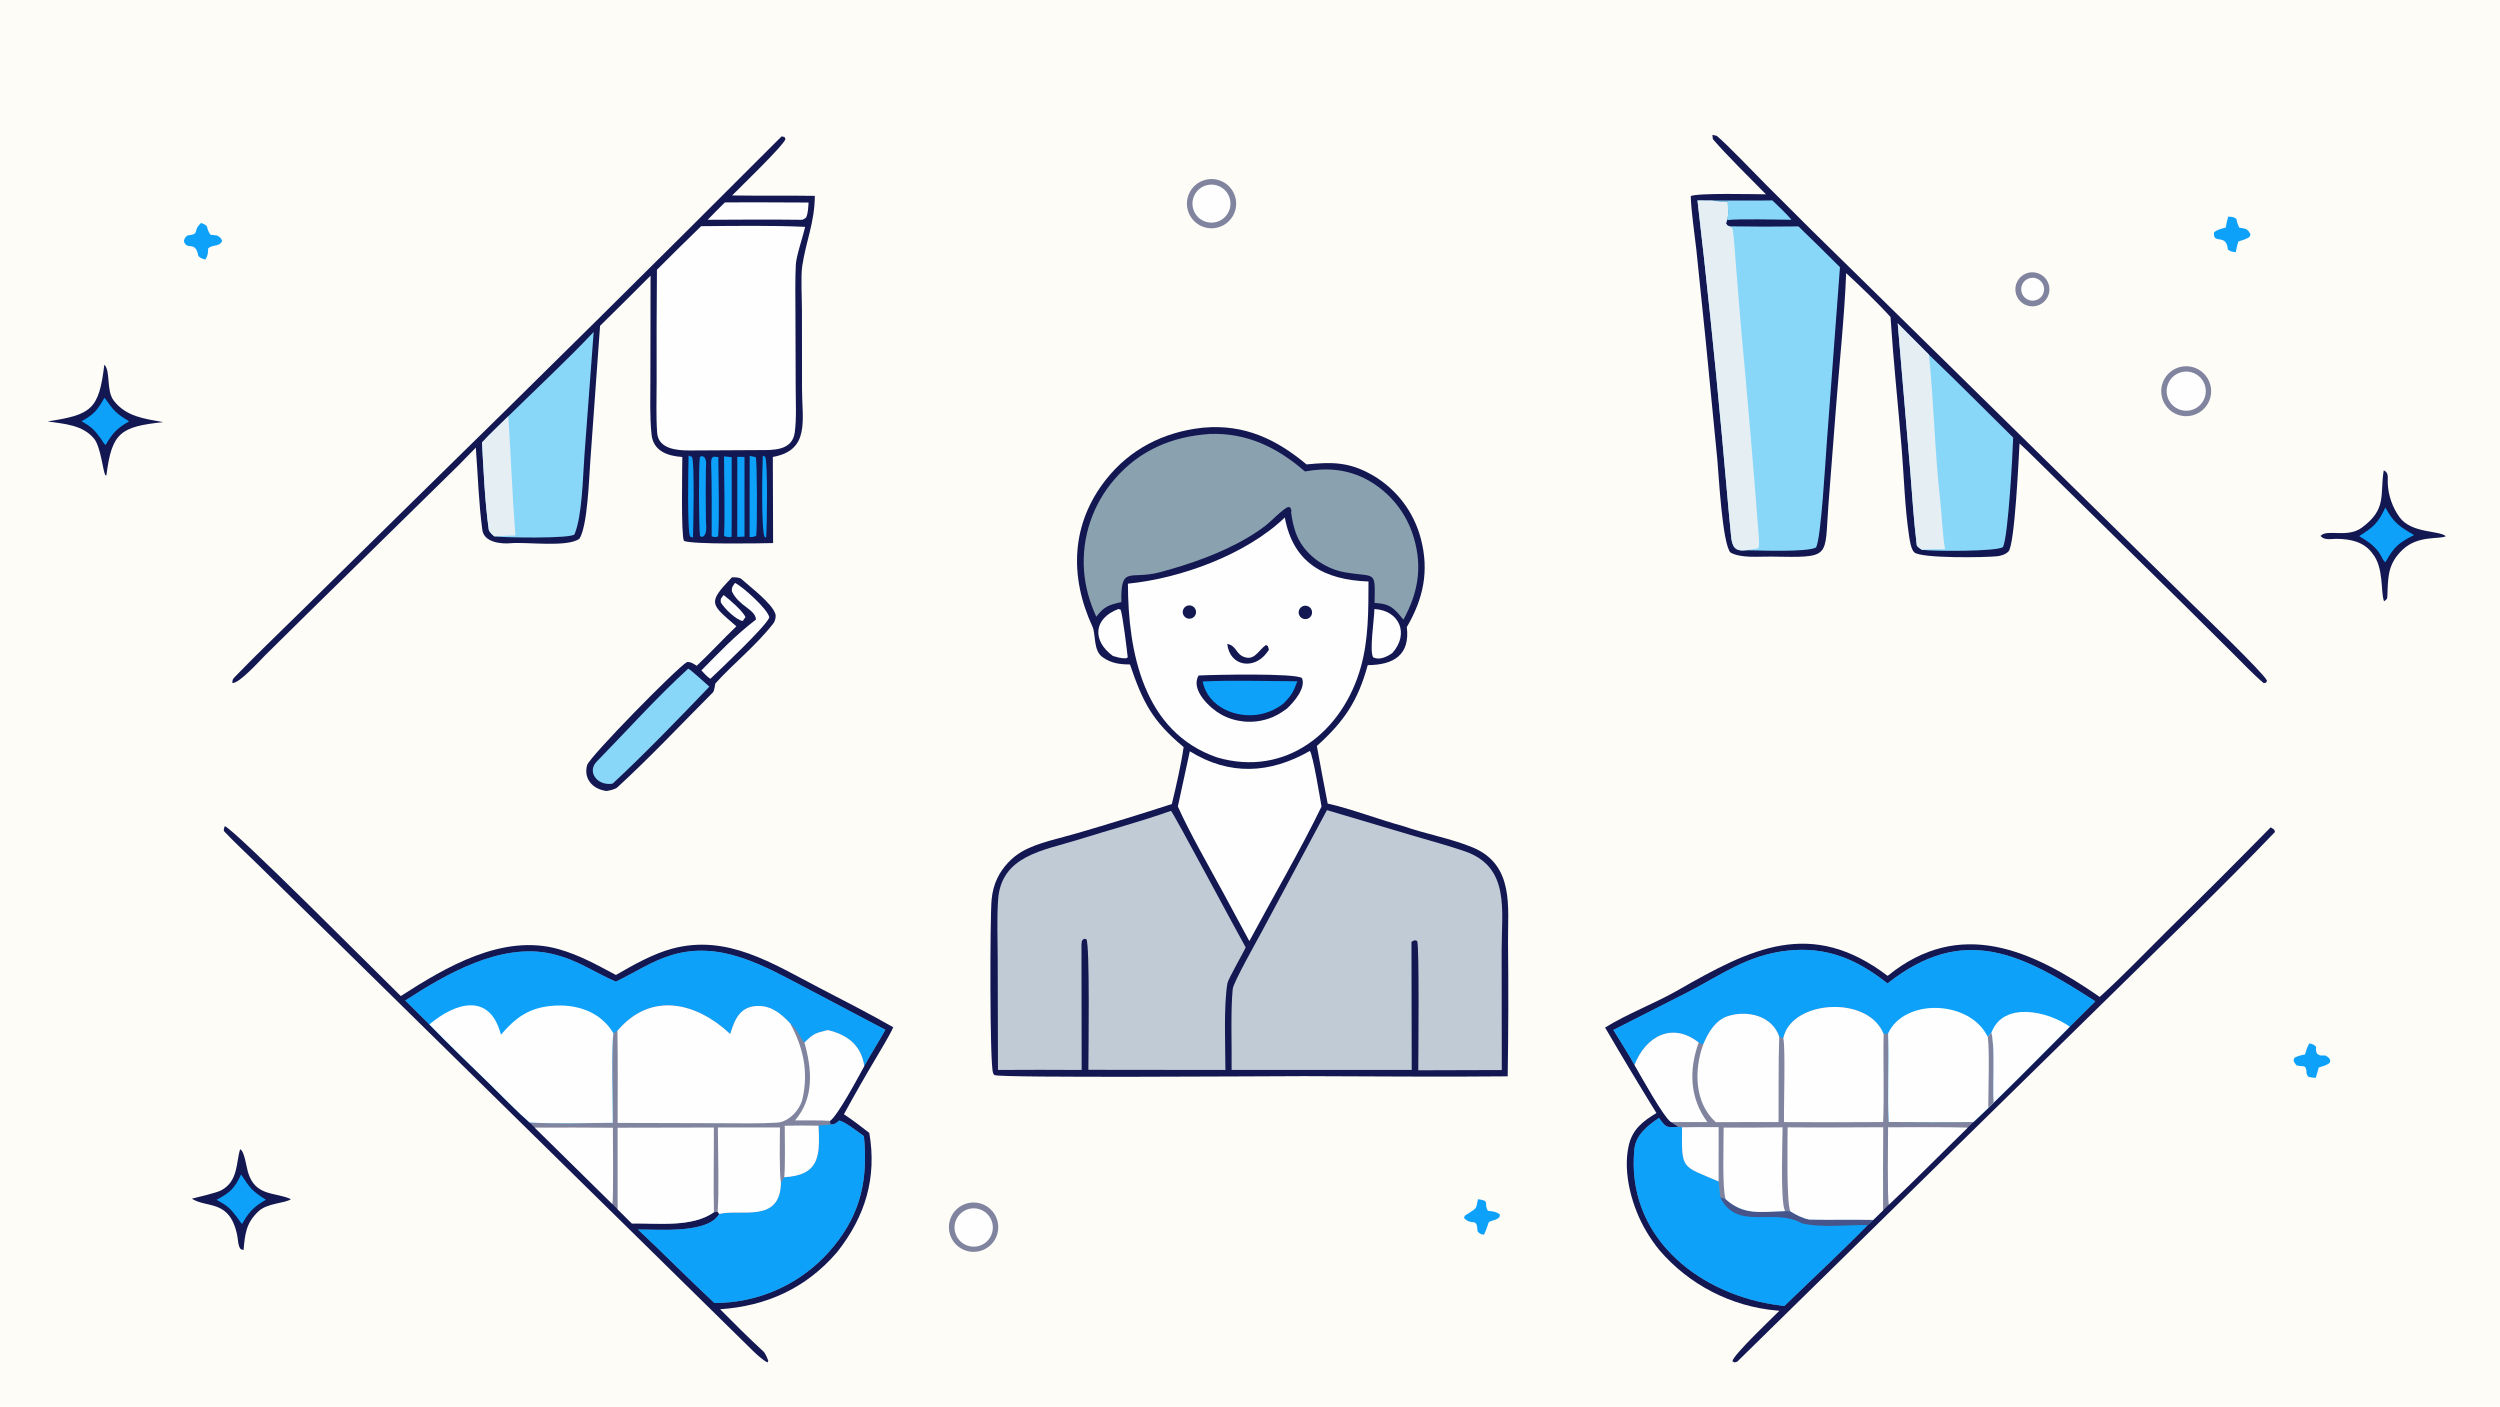
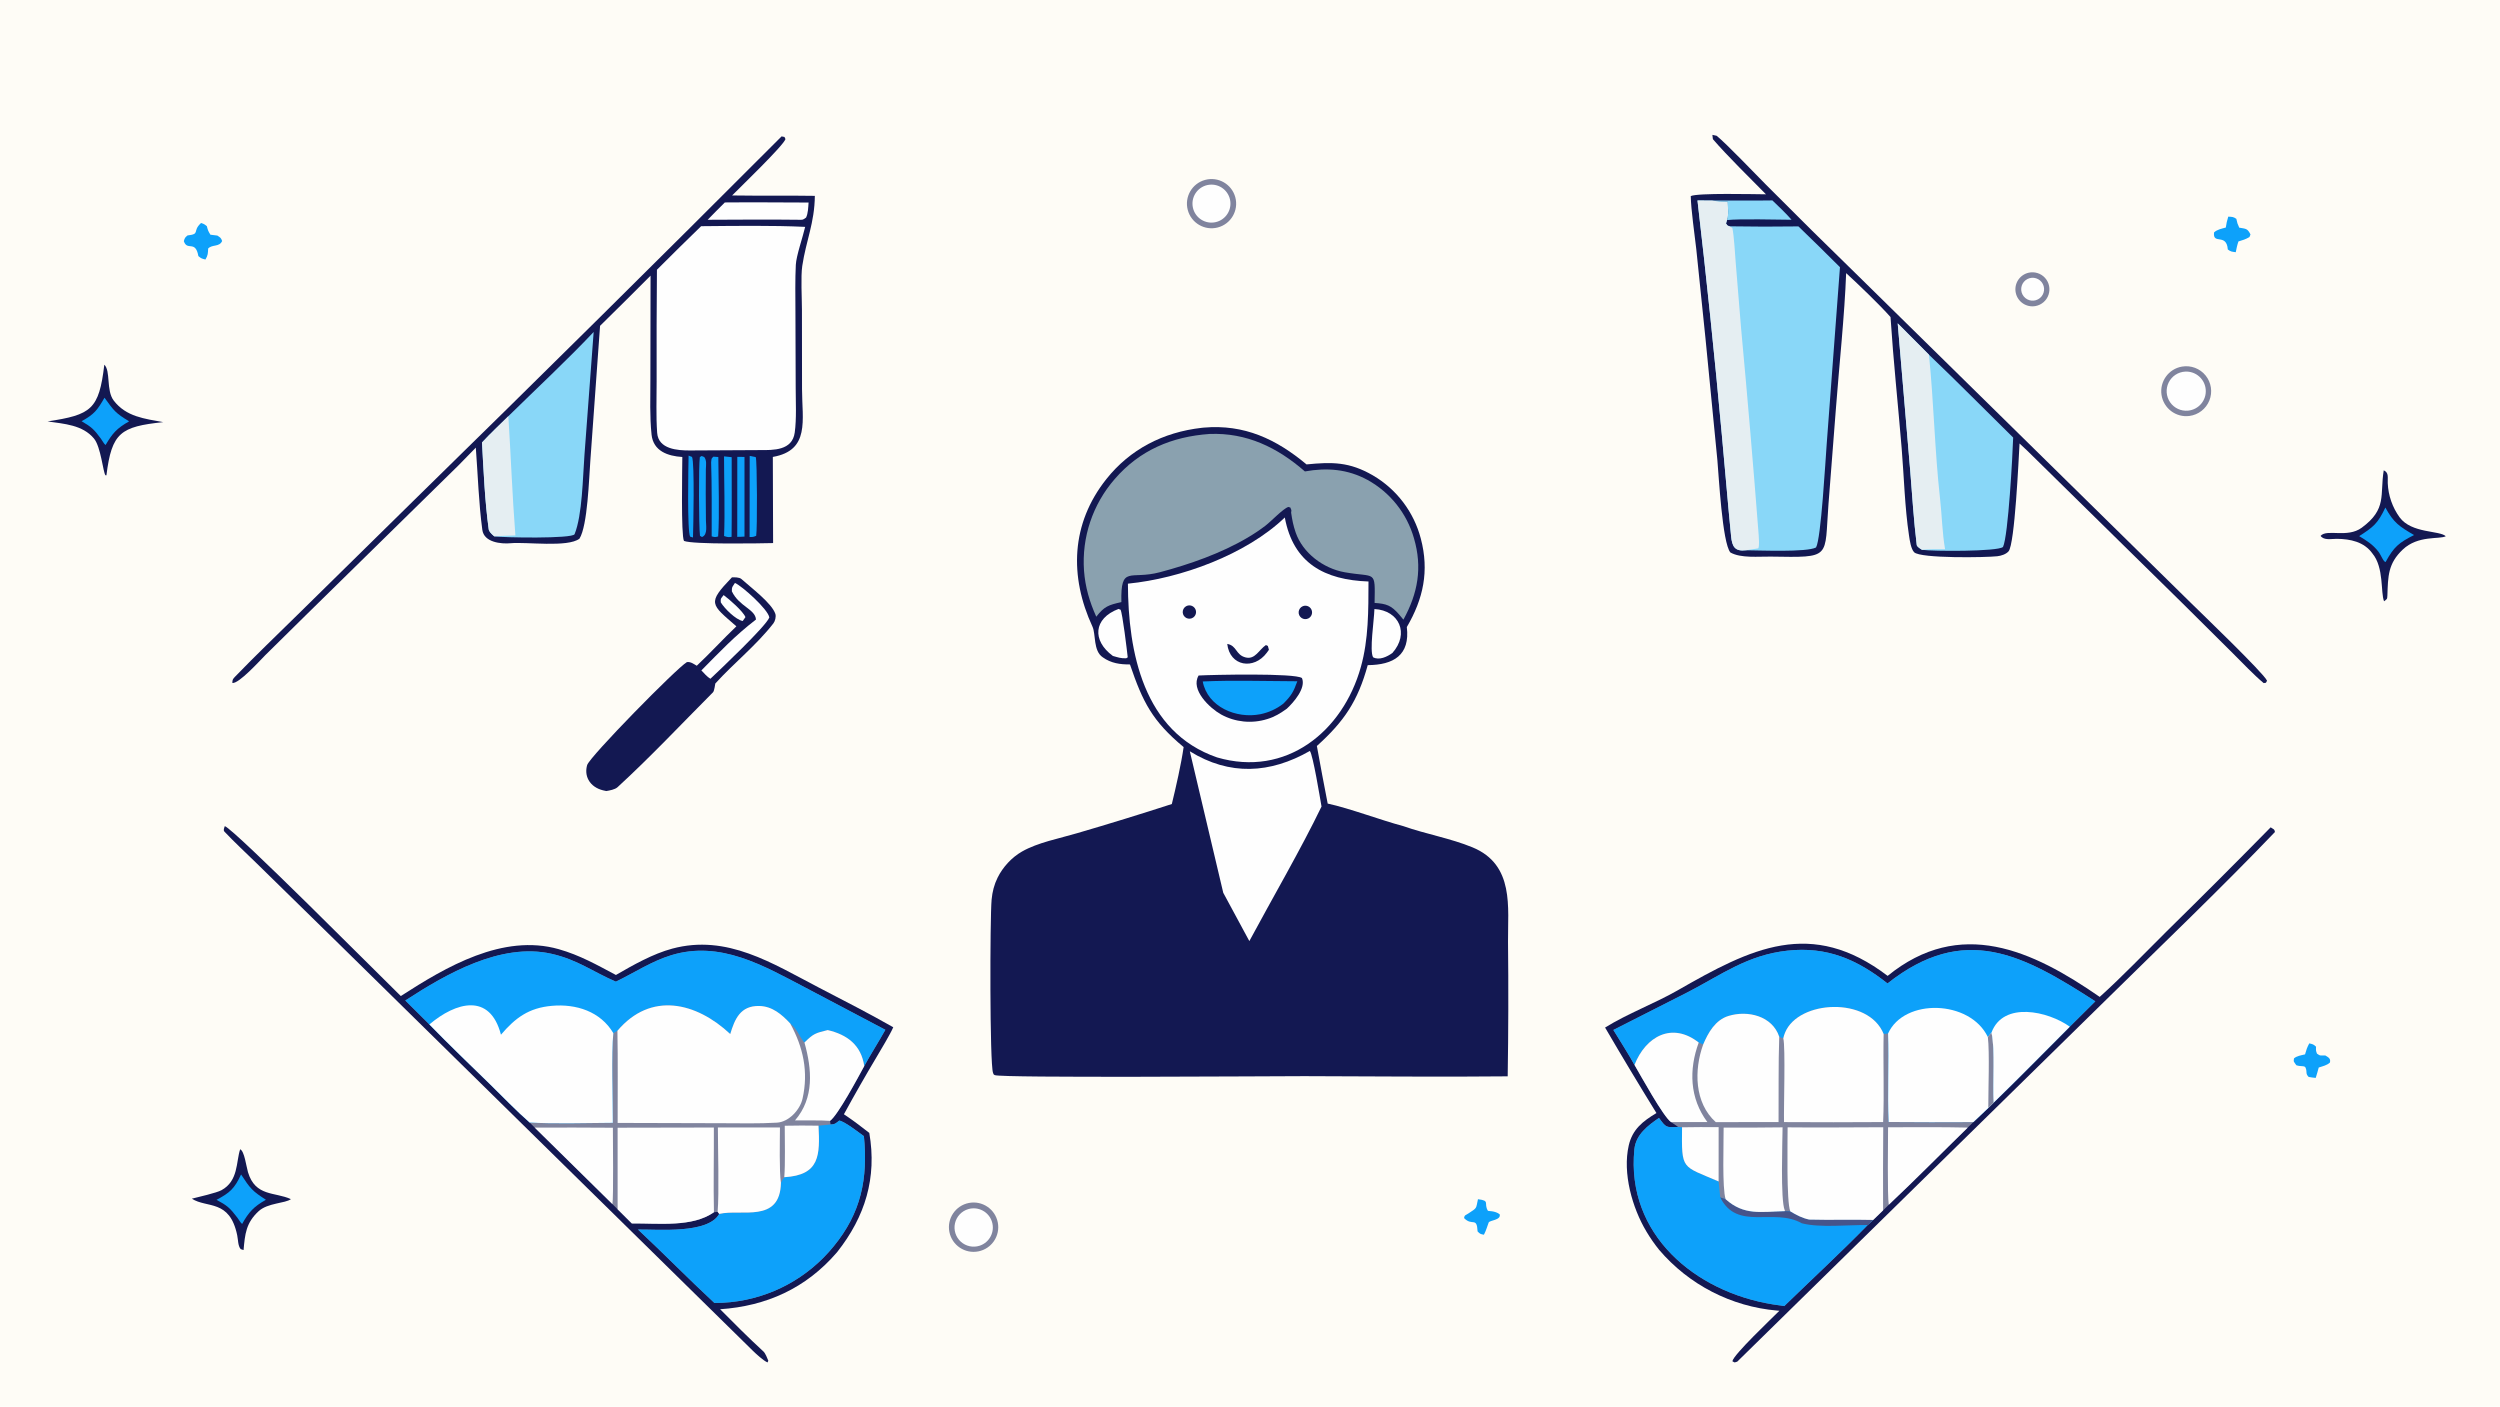
<svg xmlns="http://www.w3.org/2000/svg" version="1.1" style="display: block;" viewBox="0 0 2048 1152" width="1820" height="1024" preserveAspectRatio="none">
  <path transform="translate(0,0)" fill="rgb(254,252,246)" d="M 0 0 L 2048 0 L 2048 1152 L 0 1152 L 0 0 z" />
  <path transform="translate(0,0)" fill="rgb(19,24,82)" d="M 984.541 350.373 C 985.059 350.316 985.578 350.265 986.097 350.219 C 1019.31 347.318 1045.44 359.582 1070.31 380.351 C 1091.34 378.271 1105.39 378.193 1124.64 389.316 C 1144.11 400.668 1158.24 419.305 1163.93 441.107 C 1170.93 467.586 1166.02 490.424 1152.47 513.551 C 1155.23 536.573 1141.63 544.597 1120.44 544.748 C 1112.38 574.143 1101.18 590.798 1078.78 610.954 C 1081.62 626.699 1084.57 642.423 1087.64 658.124 C 1105.38 661.935 1131.04 671.665 1149.64 676.618 C 1167.99 683.087 1188.38 686.588 1206.29 693.985 C 1240.85 708.261 1235.1 743.407 1235.37 771.317 C 1235.77 808.05 1235.68 844.788 1235.1 881.519 C 1179.97 882.109 1123.71 881.471 1068.5 881.365 C 1041.79 881.402 820.222 882.971 814.937 880.526 C 813.804 880.002 813.917 879.775 813.489 878.63 C 810.729 871.239 810.951 751.71 812.329 736.755 C 812.913 730.423 814.433 724.429 817.27 718.724 C 821.553 710.115 828.8 702.229 837.166 697.441 C 850.248 689.955 867.833 686.71 882.311 682.4 C 908.311 674.817 934.196 666.847 959.959 658.492 C 963.306 644.8 967.681 625.602 969.628 611.867 C 944.01 590.551 936.165 575.1 925.67 544.183 C 917.593 544.23 910.137 543.193 903.397 538.335 C 895.47 533.154 897.759 519.292 894.991 513.312 C 875.933 472.135 877.228 428.918 906.398 392.286 C 925.627 368.14 952.599 353.98 984.541 350.373 z" />
-   <path transform="translate(0,0)" fill="rgb(192,203,214)" d="M 1087.03 663.506 L 1158.5 684.706 C 1172.18 688.691 1186.03 692.495 1199.55 697.059 C 1237.26 709.79 1230.11 745.459 1230.15 778.153 L 1230.27 876.357 L 1161.85 876.557 C 1161.86 865.096 1162.82 774.239 1160.93 770.63 C 1158.28 769.785 1159.4 769.822 1156.28 771.331 L 1156.48 876.298 L 1008.94 876.25 C 1009.19 856.834 1008.02 828.449 1009.85 809.96 C 1010.37 804.654 1029.44 770.903 1033.55 763.233 L 1087.03 663.506 z" />
-   <path transform="translate(0,0)" fill="rgb(192,203,214)" d="M 959.26 664.097 C 960.838 664.851 1014.3 765.205 1020.49 775.945 C 1018.19 780.869 1006.02 802.049 1005.49 805.272 C 1002.35 824.308 1003.83 856.392 1003.87 876.304 L 891.593 876.177 C 891.643 863.28 892.894 773.931 890.005 769.26 L 888.126 768.845 C 885.689 770.881 886.395 769.74 885.944 773.75 L 886.103 876.296 C 863.247 876.138 840.39 876.138 817.534 876.296 L 817.319 784.614 C 817.286 768.835 816.585 752.594 817.646 736.924 C 820.098 700.693 854.879 696.571 882.283 687.987 C 908.071 679.909 934.07 673.014 959.26 664.097 z" />
  <path transform="translate(0,0)" fill="rgb(254,254,254)" d="M 1052.51 423.821 C 1059.48 461.46 1085.22 474.974 1121.07 476.244 C 1121 499.731 1121.2 523.469 1114.82 546.257 C 1099.96 599.426 1053.33 636.77 997.05 620.334 C 936.682 599.548 924.155 534.012 923.99 478.022 C 967.071 473.792 1020.92 454.207 1052.51 423.821 z" />
  <path transform="translate(0,0)" fill="rgb(19,24,82)" d="M 981.916 553.239 C 992.691 552.637 1061.21 551.118 1066.57 555.341 C 1070.05 563.552 1059.7 575.287 1054.21 580.388 C 1048.89 584.186 1044.48 586.992 1038.15 588.91 C 1025.54 592.87 1011.86 591.506 1000.28 585.135 C 990.996 579.957 974.975 564.79 981.916 553.239 z" />
  <path transform="translate(0,0)" fill="rgb(13,161,250)" d="M 985.274 558.124 C 1008.77 556.977 1038.88 557.887 1062.77 557.955 C 1059.58 566.774 1057.88 569.715 1051.27 576.326 C 1045.72 580.63 1039.24 583.587 1032.35 584.966 C 1012.89 588.801 989.243 579.091 985.274 558.124 z" />
  <path transform="translate(0,0)" fill="rgb(19,24,82)" d="M 1005.36 527.367 C 1013.4 528.778 1012.12 536.401 1020.51 538.463 C 1028.24 540.359 1031.48 531.992 1037.04 528.301 L 1038.64 529.026 L 1039.49 532.206 C 1038.93 533.011 1038.36 533.808 1037.77 534.598 C 1027.22 548.823 1007.43 545.831 1005.36 527.367 z" />
  <path transform="translate(0,0)" fill="rgb(19,24,82)" d="M 1067.24 496.488 C 1069.96 495.363 1073.09 496.581 1074.33 499.251 C 1075.57 501.921 1074.49 505.097 1071.88 506.454 C 1070.08 507.386 1067.92 507.258 1066.25 506.121 C 1064.58 504.983 1063.66 503.02 1063.87 501.008 C 1064.08 498.997 1065.37 497.261 1067.24 496.488 z" />
  <path transform="translate(0,0)" fill="rgb(19,24,82)" d="M 971.418 496.658 C 973.927 495.068 977.246 495.777 978.888 498.252 C 980.53 500.727 979.891 504.061 977.451 505.754 C 975.826 506.881 973.719 507.042 971.942 506.173 C 970.166 505.305 968.997 503.544 968.889 501.57 C 968.78 499.595 969.747 497.716 971.418 496.658 z" />
  <path transform="translate(0,0)" fill="rgb(138,161,175)" d="M 990.825 355.418 C 1021.28 354.201 1046.51 366.529 1068.97 386.103 C 1087.06 382.852 1103.95 384.175 1120.4 393.127 C 1138.86 403.342 1152.5 420.492 1158.3 440.785 C 1165.37 464.886 1161.54 485.865 1149.68 507.496 C 1148.53 506.061 1147.35 504.649 1146.15 503.26 C 1139.64 495.764 1135.78 494.458 1126.06 493.799 C 1126.51 466.14 1127.29 473.273 1101.46 468.656 C 1084.17 465.566 1067.16 452.928 1061.4 436.073 C 1059.41 430.266 1058.59 425.899 1057.69 419.837 C 1058.02 417.238 1058.05 418.232 1057.06 415.687 L 1055.47 415.184 C 1051.31 416.381 1041.66 426.659 1036.79 430.426 C 1032.08 434.037 1027.14 437.35 1022.01 440.347 C 1000.2 453.224 974.547 462.177 950.112 468.668 C 925.638 475.169 917.979 462.421 918.638 493.118 C 908.031 495.502 904.684 496.62 898.06 505.083 C 892.511 492.76 889.035 480.836 888.016 467.319 C 886.097 439.976 895.153 412.996 913.18 392.348 C 933.657 368.613 960.099 357.59 990.825 355.418 z" />
-   <path transform="translate(0,0)" fill="rgb(254,254,254)" d="M 1073.03 615.024 C 1075.61 618.234 1081.41 653.894 1082.59 660.553 C 1066.3 694.393 1041.68 736.831 1023.46 770.758 L 1002.09 731.179 C 990.799 710.346 974.127 681.353 964.904 660.51 L 974.697 615.298 C 1007.29 635.508 1040.44 633.658 1073.03 615.024 z" />
+   <path transform="translate(0,0)" fill="rgb(254,254,254)" d="M 1073.03 615.024 C 1075.61 618.234 1081.41 653.894 1082.59 660.553 C 1066.3 694.393 1041.68 736.831 1023.46 770.758 L 1002.09 731.179 L 974.697 615.298 C 1007.29 635.508 1040.44 633.658 1073.03 615.024 z" />
  <path transform="translate(0,0)" fill="rgb(254,254,254)" d="M 1125.93 498.798 C 1146.37 499.932 1154.73 519.015 1140.63 534.806 C 1136.34 537.915 1129.79 541.04 1124.83 538.287 C 1121.79 532.944 1125.64 508.399 1125.93 498.798 z" />
  <path transform="translate(0,0)" fill="rgb(254,254,254)" d="M 916.308 498.72 L 917.961 499.371 C 919.578 502.39 923.246 532.849 923.84 538.353 L 922.586 539.124 C 918.267 539.315 915.801 538.384 911.656 537.216 C 894.509 524.683 895.675 506.478 916.308 498.72 z" />
  <path transform="translate(0,0)" fill="rgb(19,24,82)" d="M 1860.12 677.587 C 1863.03 679.574 1863.12 678.899 1863.64 681.401 C 1819.32 727.743 1768.59 776.192 1722.66 821.438 L 1423.14 1115.19 C 1420.34 1115.99 1421.61 1116.16 1419.19 1114.89 C 1419.57 1109.9 1451.76 1079.46 1457.7 1073.5 C 1457.1 1073.47 1456.5 1073.42 1455.9 1073.37 C 1418.35 1070.15 1383.58 1052.26 1359.13 1023.58 C 1355.32 1018.85 1351.85 1013.85 1348.75 1008.63 C 1337.13 989.256 1329.09 960.813 1334.27 938.115 C 1337.32 924.754 1346.01 918.16 1356.95 911.597 C 1342.64 888.427 1328.61 865.08 1314.88 841.56 C 1333.41 830.064 1355.83 821.706 1374.4 811.061 C 1434.58 776.566 1483.65 751.613 1546.36 799.24 C 1605.73 750.987 1664.83 778.17 1720.08 816.465 C 1737.97 800.441 1757.74 779.793 1775.07 762.622 C 1803.67 734.528 1832.02 706.182 1860.12 677.587 z" />
  <path transform="translate(0,0)" fill="rgb(128,132,158)" d="M 1321.67 843.541 L 1382.89 812.46 C 1410.43 798.191 1431.49 782.16 1464.38 778.572 C 1496.62 775.054 1521.44 785.827 1546.23 805.438 C 1609.24 755.756 1656.93 781.699 1716.5 820.091 L 1695.58 840.86 C 1674.95 861.466 1654.12 882.705 1633.25 903.001 L 1628.8 907.422 L 1616.57 918.979 L 1611.97 923.491 C 1590.71 944.207 1568.78 966.515 1547.28 986.693 L 1542.62 991.275 L 1534.52 999.12 L 1530.02 1003.29 C 1509.2 1024.64 1483.36 1048.62 1461.67 1069.67 C 1458.53 1069.24 1455.4 1068.78 1452.27 1068.28 C 1388.76 1058.03 1332.03 1011.1 1338.87 941.321 C 1340.06 929.242 1349.87 921.884 1359.04 915.581 C 1364.92 923.504 1364.54 923.475 1374.79 922.936 L 1368.89 918.994 C 1362.47 914.424 1344.2 881.078 1338.97 872.173 C 1333.9 862.969 1327.21 852.609 1321.67 843.541 z" />
  <path transform="translate(0,0)" fill="rgb(13,161,250)" d="M 1321.67 843.541 L 1382.89 812.46 C 1410.43 798.191 1431.49 782.16 1464.38 778.572 C 1496.62 775.054 1521.44 785.827 1546.23 805.438 C 1609.24 755.756 1656.93 781.699 1716.5 820.091 L 1695.58 840.86 C 1674.95 861.466 1654.12 882.705 1633.25 903.001 L 1628.8 907.422 L 1616.57 918.979 C 1593.46 919.116 1570.34 919.091 1547.23 918.905 C 1546.07 895.93 1547.57 870.11 1546.7 846.448 L 1543.08 846.852 C 1530.8 816.143 1473.41 818.918 1462.36 845.64 C 1461.71 847.165 1461.22 848.748 1460.87 850.368 C 1459.67 850.103 1458.7 849.599 1457.55 849.106 C 1451.89 832.016 1431.74 827.211 1415.97 832.066 C 1405.19 835.386 1399.33 845.731 1395.24 855.46 L 1391.59 853.839 C 1369.85 836.795 1348.24 848.651 1338.97 872.173 C 1333.9 862.969 1327.21 852.609 1321.67 843.541 z" />
  <path transform="translate(0,0)" fill="rgb(254,254,254)" d="M 1546.7 846.448 C 1559.86 817.327 1613.78 818.767 1628.44 849.308 L 1631.42 845.678 C 1634.66 860.505 1632.22 886.265 1633.25 903.001 L 1628.8 907.422 L 1616.57 918.979 C 1593.46 919.116 1570.34 919.091 1547.23 918.905 C 1546.07 895.93 1547.57 870.11 1546.7 846.448 z" />
  <path transform="translate(0,0)" fill="rgb(128,132,158)" d="M 1631.42 845.678 C 1634.66 860.505 1632.22 886.265 1633.25 903.001 L 1628.8 907.422 C 1628.76 893.847 1629.97 861.706 1628.44 849.308 L 1631.42 845.678 z" />
  <path transform="translate(0,0)" fill="rgb(254,254,254)" d="M 1631.42 845.678 C 1641.01 819.798 1677.85 828.117 1695.58 840.86 C 1674.95 861.466 1654.12 882.705 1633.25 903.001 C 1632.22 886.265 1634.66 860.505 1631.42 845.678 z" />
  <path transform="translate(0,0)" fill="rgb(13,161,250)" d="M 1359.04 915.581 C 1364.92 923.504 1364.54 923.475 1374.79 922.936 L 1377.94 923.257 C 1377.56 958.773 1377.48 954.406 1407.89 967.615 L 1409.21 980.641 L 1413.64 982.151 C 1428.79 995.639 1442.22 992.434 1462.33 991.91 L 1466.63 992.101 C 1471.56 995.11 1476.36 997.593 1482.08 998.814 C 1499.66 999.305 1517.26 998.668 1534.52 999.12 L 1530.02 1003.29 C 1509.2 1024.64 1483.36 1048.62 1461.67 1069.67 C 1458.53 1069.24 1455.4 1068.78 1452.27 1068.28 C 1388.76 1058.03 1332.03 1011.1 1338.87 941.321 C 1340.06 929.242 1349.87 921.884 1359.04 915.581 z" />
  <path transform="translate(0,0)" fill="rgb(70,84,138)" d="M 1409.21 980.641 L 1413.64 982.151 C 1428.79 995.639 1442.22 992.434 1462.33 991.91 L 1466.63 992.101 C 1471.56 995.11 1476.36 997.593 1482.08 998.814 C 1499.66 999.305 1517.26 998.668 1534.52 999.12 L 1530.02 1003.29 C 1514.04 1003.12 1490.67 1005.72 1476.03 1001.86 C 1452.92 988.8 1423.15 1008.59 1409.21 980.641 z" />
  <path transform="translate(0,0)" fill="rgb(254,254,254)" d="M 1460.87 850.368 C 1461.22 848.748 1461.71 847.165 1462.36 845.64 C 1473.41 818.918 1530.8 816.143 1543.08 846.852 C 1542.55 870.48 1543.67 895.755 1542.66 918.967 C 1515.6 919.15 1488.54 919.158 1461.48 918.992 C 1461.14 907.915 1462.76 857.43 1460.87 850.368 z" />
  <path transform="translate(0,0)" fill="rgb(254,254,254)" d="M 1464.42 923.295 C 1490.28 923.597 1516.84 923.254 1542.75 923.204 C 1542.57 945.894 1542.53 968.585 1542.62 991.275 L 1534.52 999.12 C 1517.26 998.668 1499.66 999.305 1482.08 998.814 C 1476.36 997.593 1471.56 995.11 1466.63 992.101 C 1463.36 984.587 1464.43 935.401 1464.42 923.295 z" />
  <path transform="translate(0,0)" fill="rgb(254,254,254)" d="M 1395.24 855.46 C 1399.33 845.731 1405.19 835.386 1415.97 832.066 C 1431.74 827.211 1451.89 832.016 1457.55 849.106 C 1456.76 871.574 1457.18 896.293 1457 918.947 L 1405.56 919.031 C 1387.98 903.228 1387.7 876.358 1395.24 855.46 z" />
  <path transform="translate(0,0)" fill="rgb(254,254,254)" d="M 1412 923.496 C 1428.09 923.586 1444.19 923.518 1460.29 923.293 C 1460.21 934.561 1458.46 982.688 1462.04 991.222 L 1462.33 991.91 C 1442.22 992.434 1428.79 995.639 1413.64 982.151 C 1410.69 973.338 1412.09 935.338 1412 923.496 z" />
  <path transform="translate(0,0)" fill="rgb(254,254,254)" d="M 1338.97 872.173 C 1348.24 848.651 1369.85 836.795 1391.59 853.839 C 1383.43 876.072 1384.13 899.437 1398.66 918.947 L 1368.89 918.994 C 1362.47 914.424 1344.2 881.078 1338.97 872.173 z" />
  <path transform="translate(0,0)" fill="rgb(254,254,254)" d="M 1546.71 923.231 C 1568.26 923.232 1590.47 922.966 1611.97 923.491 C 1590.71 944.207 1568.78 966.515 1547.28 986.693 C 1546.06 979.904 1546.68 933.26 1546.71 923.231 z" />
  <path transform="translate(0,0)" fill="rgb(254,254,254)" d="M 1377.94 923.257 C 1387.93 923.079 1397.92 923.039 1407.91 923.137 L 1407.89 967.615 C 1377.48 954.406 1377.56 958.773 1377.94 923.257 z" />
  <path transform="translate(0,0)" fill="rgb(19,24,82)" d="M 184.167 676.591 C 192.531 679.714 309.98 797.861 328.335 815.766 C 365.405 791.841 411.96 764.381 457.7 777.368 C 474.83 782.232 488.955 790.201 504.563 798.512 C 518.721 790.311 534.821 781.196 550.675 776.935 C 595.627 764.853 632.837 789.107 670.985 808.921 C 691.032 819.333 712.272 830.189 731.757 841.319 C 729.079 847.489 721.652 859.611 718.021 865.838 C 708.828 881.247 699.93 896.831 691.333 912.581 C 698.898 917.648 704.935 922.228 712.128 927.84 C 718.499 964.697 708.752 996.361 685.899 1025.33 L 685.237 1026.1 C 660.13 1055.09 627.897 1069.69 589.934 1072.27 C 601.58 1084.03 613.295 1095.73 625.479 1106.94 C 626.937 1108.28 628.666 1112.5 629.407 1114.47 L 628.74 1115.84 C 625.108 1114.19 619.476 1108.93 616.533 1106.08 L 280.181 775.538 L 209.456 706.295 C 201.706 698.757 191.328 689.052 183.881 681.127 C 182.712 679.884 183.651 678.244 184.167 676.591 z" />
  <path transform="translate(0,0)" fill="rgb(128,132,158)" d="M 504.522 803.983 C 519.695 796.662 533.56 787.339 549.795 782.345 C 589.975 769.984 625.525 790.941 659.978 808.96 L 725.292 843.412 C 719.729 853.358 713.337 863.318 707.989 873.095 C 703.204 881.91 686.41 913.402 679.943 918.005 L 680.419 920.932 C 683.948 920.962 684.912 919.85 687.471 917.766 C 691.402 918.064 703.859 927.741 707.722 930.529 C 711.08 965.209 705.537 993.304 682.802 1020.9 C 661.862 1046.63 631.572 1063.01 598.574 1066.45 C 594.351 1066.85 589.499 1067.17 585.28 1067.16 C 564.066 1047.49 543.766 1026.72 522.661 1006.99 C 539.62 1006.82 580.062 1010.61 589.202 994.192 L 587.873 992.47 L 584.862 992.846 C 567.068 1005.27 540.106 1001.84 517.57 1001.99 L 505.958 990.416 L 501.701 986.17 L 438.061 923.525 L 433.862 919.306 C 423.755 910.515 410.921 897.257 401.139 887.696 C 384.836 871.761 367.583 855.338 351.766 839.012 L 332.027 819.403 C 365.538 797.636 410.296 771.849 451.612 781.117 C 473.062 785.929 485.658 795.88 504.522 803.983 z" />
  <path transform="translate(0,0)" fill="rgb(13,161,250)" d="M 504.522 803.983 C 519.695 796.662 533.56 787.339 549.795 782.345 C 589.975 769.984 625.525 790.941 659.978 808.96 L 725.292 843.412 C 719.729 853.358 713.337 863.318 707.989 873.095 C 705.48 855.947 694.07 847.372 678.048 843.64 C 667.923 846.146 666.526 846.43 659.013 853.826 C 654.616 849.159 653.924 843.545 647.305 838.176 C 640.392 830.791 632.703 824.156 622.082 823.898 C 606.528 823.52 601.907 834.584 598.219 846.876 C 570.366 820.808 533.202 811.821 505.785 844.232 L 502.449 846.136 C 500.697 861.957 502.064 901.763 502.017 919.581 C 481.774 919.666 453.542 920.6 433.862 919.306 C 423.755 910.515 410.921 897.257 401.139 887.696 C 384.836 871.761 367.583 855.338 351.766 839.012 L 332.027 819.403 C 365.538 797.636 410.296 771.849 451.612 781.117 C 473.062 785.929 485.658 795.88 504.522 803.983 z" />
  <path transform="translate(0,0)" fill="rgb(254,254,254)" d="M 351.766 839.012 C 373.355 820.713 401.395 812.725 410.384 847.422 C 422.223 833.595 433.12 825.435 452.164 823.768 C 471.963 822.033 491.871 828.332 502.449 846.136 C 500.697 861.957 502.064 901.763 502.017 919.581 C 481.774 919.666 453.542 920.6 433.862 919.306 C 423.755 910.515 410.921 897.257 401.139 887.696 C 384.836 871.761 367.583 855.338 351.766 839.012 z" />
  <path transform="translate(0,0)" fill="rgb(254,254,254)" d="M 505.785 844.232 C 533.202 811.821 570.366 820.808 598.219 846.876 C 601.907 834.584 606.528 823.52 622.082 823.898 C 632.703 824.156 640.392 830.791 647.305 838.176 C 658.054 857.769 662.417 877.829 657.425 899.847 C 655.355 908.979 646.221 918.869 636.529 919.448 C 621.706 920.335 606.634 919.943 591.782 919.912 L 505.973 919.674 C 505.937 894.92 506.288 868.883 505.785 844.232 z" />
  <path transform="translate(0,0)" fill="rgb(13,161,250)" d="M 680.419 920.932 C 683.948 920.962 684.912 919.85 687.471 917.766 C 691.402 918.064 703.859 927.741 707.722 930.529 C 711.08 965.209 705.537 993.304 682.802 1020.9 C 661.862 1046.63 631.572 1063.01 598.574 1066.45 C 594.351 1066.85 589.499 1067.17 585.28 1067.16 C 564.066 1047.49 543.766 1026.72 522.661 1006.99 C 539.62 1006.82 580.062 1010.61 589.202 994.192 C 607.207 989.912 639.044 1002.14 639.738 968.761 C 640.456 967.055 641.462 965.681 642.478 964.134 C 671.76 962.458 671.716 946.013 670.536 921.939 L 680.419 920.932 z" />
  <path transform="translate(0,0)" fill="rgb(254,254,254)" d="M 505.961 923.602 L 584.794 923.445 C 584.927 946.05 584.355 970.466 584.862 992.846 C 567.068 1005.27 540.106 1001.84 517.57 1001.99 L 505.958 990.416 L 505.961 923.602 z" />
  <path transform="translate(0,0)" fill="rgb(254,254,254)" d="M 588.088 923.37 L 638.935 923.421 C 638.882 933.645 638.309 959.774 639.738 968.761 C 639.044 1002.14 607.207 989.912 589.202 994.192 L 587.873 992.47 C 589.187 977.637 588.103 940.125 588.088 923.37 z" />
  <path transform="translate(0,0)" fill="rgb(254,254,254)" d="M 659.013 853.826 C 666.526 846.43 667.923 846.146 678.048 843.64 C 694.07 847.372 705.48 855.947 707.989 873.095 C 703.204 881.91 686.41 913.402 679.943 918.005 C 673.044 917.381 658.724 917.703 651.262 917.634 C 667.179 899.133 665.163 875.843 659.013 853.826 z" />
  <path transform="translate(0,0)" fill="rgb(254,254,254)" d="M 438.061 923.525 C 459.337 923.518 480.816 923.355 502.073 923.618 C 502.079 932.989 502.648 980.718 501.701 986.17 L 438.061 923.525 z" />
  <path transform="translate(0,0)" fill="rgb(254,254,254)" d="M 642.868 921.983 C 652.089 921.778 661.314 921.763 670.536 921.939 C 671.716 946.013 671.76 962.458 642.478 964.134 C 643.384 952.944 642.861 933.777 642.868 921.983 z" />
  <path transform="translate(0,0)" fill="rgb(19,24,82)" d="M 1402.79 110.451 L 1406.25 111.192 C 1414.27 117.62 1438.33 142.871 1446.56 151.114 C 1471.7 176.408 1497.06 201.486 1522.63 226.345 L 1794.36 493.379 C 1802.26 501.19 1854.61 551.385 1857.17 557.525 L 1856.23 559.183 L 1854.42 559.467 C 1846.66 553.061 1836.72 542.587 1829.41 535.315 L 1788.3 494.49 L 1660.75 369.137 L 1654.41 363.222 C 1653.72 375.35 1650.51 445.769 1645.42 451.531 C 1643.26 453.98 1639.34 455.2 1636.19 455.562 C 1627.21 456.592 1573.21 457.508 1568.08 452.297 C 1565.42 449.597 1564.42 442.335 1563.87 438.652 C 1560.36 415.215 1559.79 390.742 1557.84 367.096 C 1554.88 331.306 1551.04 295.5 1548.71 259.669 C 1539.67 249.427 1522.6 233.106 1512.36 223.686 C 1511.15 257.482 1506.58 300.325 1503.97 334.696 L 1497.89 412.894 C 1494.46 457.499 1501.12 456.637 1450.51 455.857 C 1440.75 455.706 1426.08 457.348 1417.52 452.464 C 1410.92 444.632 1408.02 389.487 1406.87 376.807 L 1397.14 277.242 L 1389.58 203.94 C 1388.24 191.922 1385.26 171.76 1385.07 160.602 C 1390.49 157.899 1437.42 159.091 1446.68 159.14 C 1435.01 147.293 1414.45 127.119 1403.19 113.951 C 1403.03 112.581 1402.9 111.414 1402.79 110.451 z" />
  <path transform="translate(0,0)" fill="rgb(137,215,248)" d="M 1390.58 164.197 L 1402.45 164.225 C 1407.57 165.013 1410.08 165.165 1415.29 165.227 C 1415.51 169.766 1416.28 176.178 1414.76 180.249 L 1413.95 183.042 C 1415.48 185.146 1414.52 184.44 1416.84 185.347 C 1435.65 185.669 1454.46 185.693 1473.27 185.419 C 1484.72 196.452 1496.06 207.589 1507.3 218.828 L 1496.47 363.173 C 1495.39 377.331 1491.8 441.483 1487.69 448.373 C 1480.12 452.452 1440.89 450.733 1430.43 450.672 C 1421.09 451.803 1418.95 447.545 1418.12 439.262 C 1415.35 411.575 1413.17 383.833 1410.53 356.131 C 1404.67 292.074 1398.02 228.091 1390.58 164.197 z" />
  <path transform="translate(0,0)" fill="rgb(229,238,242)" d="M 1390.58 164.197 L 1402.45 164.225 C 1407.57 165.013 1410.08 165.165 1415.29 165.227 C 1415.51 169.766 1416.28 176.178 1414.76 180.249 L 1413.95 183.042 C 1415.48 185.146 1414.52 184.44 1416.84 185.347 L 1419.16 186.751 C 1420.51 192.891 1421.38 208.605 1421.92 215.405 L 1426.28 268.655 C 1431.54 325.202 1436.35 381.788 1440.73 438.409 C 1440.88 440.728 1441.4 447.398 1440.36 449.103 C 1437.04 449.574 1433.73 450.097 1430.43 450.672 C 1421.09 451.803 1418.95 447.545 1418.12 439.262 C 1415.35 411.575 1413.17 383.833 1410.53 356.131 C 1404.67 292.074 1398.02 228.091 1390.58 164.197 z" />
  <path transform="translate(0,0)" fill="rgb(137,215,248)" d="M 1554.6 264.814 L 1580.2 290.506 C 1603.68 312.863 1626.09 335.684 1649.19 358.354 C 1648.77 371.835 1645.16 439.18 1640.86 447.952 C 1636.7 451.834 1582.58 451.561 1574.57 450.299 C 1573.41 449.725 1570.35 447.704 1570.2 446.415 C 1567.73 426.358 1566.5 405.988 1564.88 385.821 L 1554.6 264.814 z" />
  <path transform="translate(0,0)" fill="rgb(229,238,242)" d="M 1554.6 264.814 L 1580.2 290.506 C 1584.17 329.13 1584.92 369.451 1589.28 408.318 C 1590.83 422.104 1591.05 436.02 1593.4 449.835 C 1588.11 449.873 1579.59 449.679 1574.57 450.299 C 1573.41 449.725 1570.35 447.704 1570.2 446.415 C 1567.73 426.358 1566.5 405.988 1564.88 385.821 L 1554.6 264.814 z" />
  <path transform="translate(0,0)" fill="rgb(137,215,248)" d="M 1402.45 164.225 C 1418.87 164.151 1435.59 164.418 1451.95 164.136 C 1457.26 169.271 1462.81 174.424 1467.65 179.989 C 1456.8 179.924 1424.71 179.067 1414.76 180.249 C 1416.28 176.178 1415.51 169.766 1415.29 165.227 C 1410.08 165.165 1407.57 165.013 1402.45 164.225 z" />
  <path transform="translate(0,0)" fill="rgb(19,24,82)" d="M 640.274 111.701 L 642.636 112.177 L 643.464 113.925 C 641.62 119.45 606.723 152.99 599.745 160.08 C 622.266 160.437 644.912 160.037 667.521 160.407 C 667.289 182.629 660.365 196.862 657.215 217.806 C 655.913 226.457 656.94 244.234 656.951 253.756 L 657.02 318.799 C 657.041 343.974 663.76 368.851 633.103 374.23 L 633.325 444.778 C 622.319 445.053 567.649 446.005 560.317 443.019 C 557.804 438.555 558.924 383.437 558.957 374.276 C 547.084 373.537 535.185 369.478 533.757 355.945 C 532.189 341.081 532.799 325.728 532.801 310.755 L 532.939 225.767 C 519.37 239.549 505.326 253.229 491.571 266.854 L 483.63 377.036 C 482.536 391.275 481.42 430.483 474.694 441.181 C 465.038 448.553 431.114 443.69 418.339 444.904 C 410.568 445.642 396.512 444.255 395.123 433.989 C 392.143 411.969 391.48 388.974 389.785 366.621 L 375.485 381.237 L 250.403 503.966 L 217.21 536.693 C 212.742 541.175 195.718 560.103 190.332 559.37 C 190.412 556.521 190.626 556.225 192.938 553.828 C 209.24 536.923 226.352 520.634 243.081 504.151 L 340.149 408.724 C 440.763 310.296 540.806 211.287 640.274 111.701 z" />
  <path transform="translate(0,0)" fill="rgb(254,254,254)" d="M 574.362 185.253 C 601.14 185.023 633.084 184.521 659.594 185.81 C 657.583 194.426 652.32 209.476 651.934 216.901 C 651.318 228.75 651.573 242.768 651.615 254.787 L 651.831 317.408 C 651.865 328.742 652.599 343.301 651.03 354.363 C 648.955 368.992 633.756 368.711 622.179 368.622 L 565.032 368.929 C 555.151 368.941 539.311 367.967 538.347 354.482 C 537.364 340.729 537.918 326.06 537.915 312.164 C 537.82 281.749 537.902 251.334 538.162 220.92 C 550.132 208.933 562.199 197.044 574.362 185.253 z" />
  <path transform="translate(0,0)" fill="rgb(137,215,248)" d="M 416.446 340.851 C 438.525 319.181 465.414 294.133 486.328 271.869 L 478.781 372.811 C 477.413 390.84 477.068 421.72 470.707 437.488 C 469.145 441.36 411.379 440.334 404.94 439.269 C 404.573 438.974 404.212 438.672 403.859 438.361 C 402.533 437.181 400.593 435.261 400.353 433.53 C 397.225 410.909 396.084 385.01 394.868 362.374 C 401.409 355.319 409.523 347.681 416.446 340.851 z" />
  <path transform="translate(0,0)" fill="rgb(229,238,242)" d="M 394.868 362.374 C 401.409 355.319 409.523 347.681 416.446 340.851 C 418.497 373.226 419.699 406.246 422.205 438.525 C 416.446 438.668 410.69 438.915 404.94 439.269 C 404.573 438.974 404.212 438.672 403.859 438.361 C 402.533 437.181 400.593 435.261 400.353 433.53 C 397.225 410.909 396.084 385.01 394.868 362.374 z" />
  <path transform="translate(0,0)" fill="rgb(254,254,254)" d="M 593.782 165.801 C 616.568 165.588 639.589 165.818 662.393 165.879 C 662.08 169.861 662.024 174.697 660.329 178.204 C 657.007 180.693 657.271 179.874 652.25 179.977 C 628.348 179.645 603.679 179.962 579.716 180.003 C 584.217 175.281 589.164 170.458 593.782 165.801 z" />
  <path transform="translate(0,0)" fill="rgb(13,161,250)" d="M 593.128 373.765 L 599.391 374.431 C 599.373 396.073 599.565 418.06 599.312 439.67 C 596.428 440.091 595.967 439.89 593.163 439.014 C 593.98 420.222 593.143 393.074 593.128 373.765 z" />
  <path transform="translate(0,0)" fill="rgb(13,161,250)" d="M 603.997 374.166 L 609.887 374.221 L 609.89 439.462 C 608.626 439.64 605.391 439.638 603.954 439.68 L 603.997 374.166 z" />
  <path transform="translate(0,0)" fill="rgb(13,161,250)" d="M 614.148 373.373 L 619.115 374.387 C 620.264 376.99 620.445 433.66 619.468 438.824 C 616.945 439.857 616.832 439.836 614.064 439.776 L 614.148 373.373 z" />
  <path transform="translate(0,0)" fill="rgb(13,161,250)" d="M 582.564 378.654 C 583.027 375.27 582.411 376.038 584.398 374.009 L 588.446 374.291 C 588.508 392.281 589.528 422.198 588.306 439.359 C 585.754 440.039 585.636 439.952 583.007 439.288 C 582.983 419.293 583.219 398.579 582.564 378.654 z" />
  <path transform="translate(0,0)" fill="rgb(13,161,250)" d="M 578.289 424.495 C 578.115 429.875 580.198 437.864 575.065 439.831 L 573.424 438.844 C 572.451 431.744 572.288 380.365 573.314 374.345 L 574.756 373.471 L 576.946 374.356 C 579.055 377.178 578.362 380.649 578.237 384.432 C 578.085 397.786 578.102 411.142 578.289 424.495 z" />
  <path transform="translate(0,0)" fill="rgb(13,161,250)" d="M 564.097 373.128 L 566.914 374.242 C 569.11 378.96 567.969 431.856 567.692 440.213 L 565.396 439.524 C 562.823 435.764 563.921 381.373 564.097 373.128 z" />
-   <path transform="translate(0,0)" fill="rgb(13,161,250)" d="M 624.904 373.201 L 626.826 374.085 C 629.095 377.602 628.314 432.79 627.637 440.267 L 626.463 439.799 C 623.487 435.621 624.426 382.157 624.904 373.201 z" />
  <path transform="translate(0,0)" fill="rgb(19,24,82)" d="M 599.594 472.858 C 601.442 472.787 605.648 472.658 607.384 474.232 C 614.839 480.99 632.39 494.003 635.216 502.886 C 635.869 505.122 634.968 508.729 633.588 510.508 C 619.697 528.422 601.241 542.988 585.973 559.804 C 585.846 559.944 585.259 565.822 584.1 566.985 C 558.215 592.959 532.909 619.933 505.892 644.707 C 503.725 646.695 499.158 647.449 496.667 647.867 C 495.771 647.687 494.878 647.489 493.989 647.274 C 489.069 646.076 484.578 643.307 482.088 638.734 C 480.027 634.949 479.825 630.711 480.985 626.615 C 482.899 619.853 554.622 546.811 562.775 542.223 C 565.922 541.944 567.942 543.6 570.804 545.244 C 581.892 534.819 592.184 523.511 603.241 512.969 C 582.292 494.629 579.043 494.246 599.594 472.858 z" />
-   <path transform="translate(0,0)" fill="rgb(137,215,248)" d="M 563.776 547.629 C 565.64 548.223 578.237 559.928 581.122 562.359 C 557.555 586.967 526.712 618.847 501.87 641.781 C 489.649 643.986 480.459 632.317 488.875 623.705 C 513.205 598.812 538.186 570.952 563.776 547.629 z" />
  <path transform="translate(0,0)" fill="rgb(254,254,254)" d="M 602.081 477.415 C 607.898 479.958 629.258 499.053 630.234 505.701 C 627.542 512.913 589.638 548.653 581.957 555.915 C 579.27 554.327 576.783 551.387 574.564 549.072 C 590.108 533.363 601.892 520.812 619.289 507.398 C 618.754 498.884 605.533 496.801 599.547 484.324 C 599.53 480.288 599.677 481.295 602.081 477.415 z" />
  <path transform="translate(0,0)" fill="rgb(254,254,254)" d="M 592.795 487.367 C 597.272 490.641 608.709 500.612 610.674 505.417 L 608.423 508.611 C 602.782 507.546 593.523 498.445 590.462 493.333 C 590.333 489.645 590.245 490.852 592.795 487.367 z" />
  <path transform="translate(0,0)" fill="rgb(19,24,82)" d="M 1952.76 385.182 C 1957.12 387.189 1955.84 391.053 1956.04 395.632 C 1956.45 405.747 1959.84 415.515 1965.78 423.711 C 1975.57 437.003 1998.49 434.309 2003.58 439.168 C 1998.49 441.928 1980.91 438.133 1968.26 450.17 C 1956.27 461.565 1956.28 471.812 1955.75 487.652 C 1955.63 491.029 1955.33 490.586 1953.01 492.444 C 1950.1 485.134 1953.03 464.866 1943.56 453.394 C 1936.74 443.733 1925.43 441.4 1914.25 441.302 C 1909.87 441.264 1903.79 442.773 1901.03 438.888 C 1906.22 432.955 1922.87 440.892 1934.7 432.225 C 1955.7 416.839 1949.46 405.346 1952.76 385.182 z" />
  <path transform="translate(0,0)" fill="rgb(13,161,250)" d="M 1954.1 415.686 C 1960.98 428.251 1965.51 431.129 1977.6 438.199 C 1965.1 444.494 1961.03 447.932 1954.32 460.232 C 1952.56 460.437 1950.56 454.515 1948.35 451.733 C 1943.57 445.701 1938.96 442.937 1932.62 439.092 C 1944.5 431.488 1947.86 428.741 1954.1 415.686 z" />
  <path transform="translate(0,0)" fill="rgb(19,24,82)" d="M 85.45 298.689 C 90.787 303.685 86.825 319.756 93.124 328.012 C 103.317 341.369 118.522 342.939 133.716 345.716 C 98.812 349.436 91.563 354.218 87.18 389.3 L 86.384 389.261 C 84.408 386.748 82.673 365.977 76.958 359.127 C 67.641 347.961 52.536 347.135 38.956 345.144 C 74.772 339.667 81.104 335.55 85.45 298.689 z" />
  <path transform="translate(0,0)" fill="rgb(13,161,250)" d="M 85.617 325.735 C 93.443 336.569 94.519 338.229 105.777 345.079 C 95.521 350.896 92.209 354.833 86.469 364.499 C 85.12 363.484 83.737 360.749 82.617 359.22 C 76.995 351.552 74.923 349.709 66.817 344.967 C 77.339 339.24 79.719 335.836 85.617 325.735 z" />
  <path transform="translate(0,0)" fill="rgb(19,24,82)" d="M 196.734 941.257 C 200.249 942.73 201.708 955.183 203.143 959.992 C 209.173 980.195 225.181 976.058 238.306 982.09 C 233.757 985.599 219.298 985.119 211.89 991.953 C 201.44 1001.59 200.694 1010.84 199.527 1023.79 L 197.156 1023.03 C 194.865 1020.22 195.159 1015.77 194.312 1011.66 C 188.179 981.941 169.496 989.721 157.16 981.724 C 162.363 980.422 177.409 976.944 181.381 974.793 C 195.392 967.21 193.322 951.544 196.734 941.257 z" />
  <path transform="translate(0,0)" fill="rgb(13,161,250)" d="M 197.489 961.894 C 204.895 973.266 206.657 975.461 217.842 982.615 C 207.962 988.159 203.765 992.674 198.352 1002.42 C 197.049 1001.46 195.537 998.718 194.46 997.301 C 188.361 989.274 186.072 987.284 177.38 982.662 C 188.406 976.839 192.128 973.374 197.489 961.894 z" />
  <path transform="translate(0,0)" fill="rgb(128,132,158)" d="M 1787.51 300.231 C 1794.81 298.99 1802.21 301.791 1806.86 307.556 C 1811.5 313.32 1812.67 321.146 1809.91 328.017 C 1807.15 334.887 1800.89 339.728 1793.55 340.674 C 1782.51 342.095 1772.36 334.422 1770.71 323.411 C 1769.07 312.4 1776.53 302.097 1787.51 300.231 z" />
  <path transform="translate(0,0)" fill="rgb(254,254,254)" d="M 1790.23 304.34 C 1798.91 303.949 1806.32 310.54 1806.94 319.204 C 1807.57 327.868 1801.18 335.454 1792.53 336.311 C 1786.73 336.887 1781.07 334.267 1777.76 329.469 C 1774.45 324.672 1774 318.453 1776.59 313.23 C 1779.18 308.007 1784.4 304.603 1790.23 304.34 z" />
  <path transform="translate(0,0)" fill="rgb(128,132,158)" d="M 793.7 985.225 C 804.635 983.097 815.231 990.221 817.386 1001.15 C 819.541 1012.08 812.443 1022.69 801.517 1024.88 C 790.554 1027.07 779.897 1019.94 777.734 1008.97 C 775.572 998.001 782.726 987.361 793.7 985.225 z" />
  <path transform="translate(0,0)" fill="rgb(254,254,254)" d="M 793.177 990.272 C 801.396 987.835 810.05 992.443 812.616 1000.62 C 815.181 1008.8 810.71 1017.53 802.572 1020.22 C 797.192 1022 791.271 1020.74 787.079 1016.93 C 782.887 1013.12 781.075 1007.34 782.338 1001.82 C 783.602 996.297 787.745 991.883 793.177 990.272 z" />
  <path transform="translate(0,0)" fill="rgb(128,132,158)" d="M 987.244 147.338 C 998.026 144.429 1009.12 150.839 1011.98 161.633 C 1014.84 172.427 1008.38 183.491 997.577 186.306 C 986.836 189.104 975.855 182.693 973.011 171.966 C 970.166 161.238 976.529 150.229 987.244 147.338 z" />
  <path transform="translate(0,0)" fill="rgb(254,254,254)" d="M 990.62 151.31 C 999.097 150.319 1006.79 156.341 1007.86 164.807 C 1008.93 173.274 1002.98 181.023 994.528 182.175 C 985.958 183.342 978.082 177.296 976.995 168.715 C 975.909 160.135 982.03 152.315 990.62 151.31 z" />
  <path transform="translate(0,0)" fill="rgb(128,132,158)" d="M 1661.81 223.365 C 1666.73 222.227 1671.88 223.839 1675.28 227.578 C 1678.67 231.317 1679.78 236.6 1678.17 241.387 C 1676.56 246.175 1672.49 249.719 1667.53 250.651 C 1660.07 252.052 1652.87 247.234 1651.31 239.808 C 1649.75 232.382 1654.42 225.075 1661.81 223.365 z" />
  <path transform="translate(0,0)" fill="rgb(254,254,254)" d="M 1660.87 228.526 C 1665.45 226.176 1671.08 227.966 1673.46 232.535 C 1675.84 237.103 1674.09 242.739 1669.54 245.155 C 1664.95 247.596 1659.24 245.825 1656.83 241.209 C 1654.42 236.594 1656.24 230.901 1660.87 228.526 z" />
  <path transform="translate(0,0)" fill="rgb(13,161,250)" d="M 164.716 182.626 C 167.149 183.44 167.446 183.625 169.446 185.235 C 170.338 188.669 170.513 189.214 172.376 192.221 L 178.047 192.925 C 180.552 194.626 181.022 194.697 181.972 197.392 C 179.68 202.507 173.896 199.986 170.527 203.534 C 170.289 207.722 170.43 208.92 168.281 212.559 C 165.33 211.786 164.799 211.713 162.507 209.74 C 160.116 196.256 153.373 205.939 150.599 197.507 C 151.356 194.869 151.507 194.585 153.611 192.831 C 164.467 191.613 157.184 189.46 164.716 182.626 z" />
  <path transform="translate(0,0)" fill="rgb(13,161,250)" d="M 1825.39 177.429 C 1828.55 177.636 1829.44 177.449 1832 179.22 C 1832.7 182.565 1832.95 183.347 1834.38 186.45 C 1839.82 187.438 1841.12 186.968 1843.6 192.024 L 1842.75 194.152 C 1839.31 196.128 1837.49 196.583 1833.73 197.739 C 1832.66 200.825 1832.18 203.397 1831.53 206.562 C 1828.36 206.119 1827.55 206.228 1825.02 204.326 C 1823.99 190.568 1812.52 200.826 1813.75 190.345 C 1816.45 187.896 1819.77 187.375 1823.38 186.348 C 1823.96 182.639 1824.27 181.022 1825.39 177.429 z" />
  <path transform="translate(0,0)" fill="rgb(13,161,250)" d="M 1891.74 854.526 C 1894.62 855.192 1895.19 855.229 1897.3 857.251 C 1897.2 860.075 1897.08 860.371 1898.08 862.937 C 1900.79 864.994 1901.04 864.344 1904.93 864.448 C 1907.55 865.992 1909.5 867.069 1908.66 870.23 C 1906.34 872.479 1902.7 873.252 1899.5 874.3 C 1898.74 877.265 1897.94 879.883 1897.04 882.795 C 1895.3 882.73 1893.04 882.3 1891.28 882.018 C 1888.37 879.153 1890.28 878.153 1888.7 874.392 C 1887.91 872.52 1884.86 873.752 1881.15 872.423 C 1879.06 869.26 1878.75 869.953 1879.23 866.832 C 1881.51 864.787 1885.15 864.306 1888.29 863.531 C 1889.45 859.504 1889.81 858.246 1891.74 854.526 z" />
  <path transform="translate(0,0)" fill="rgb(13,161,250)" d="M 1210.75 982.155 C 1221.05 983.401 1215.18 985.416 1218.89 991.613 C 1219.12 992.001 1224.79 991.5 1228.55 994.521 C 1229.81 999.396 1220.27 999.339 1219.52 1001.25 C 1218.17 1004.68 1217.66 1007.3 1215.63 1011.24 C 1212.78 1010.72 1212.45 1010.61 1210.44 1008.53 C 1209.84 996.099 1206.04 1004.59 1199.35 997.584 C 1199.93 994.913 1199.87 995.812 1202.78 993.892 C 1210.27 988.951 1208.99 990.327 1210.75 982.155 z" />
</svg>